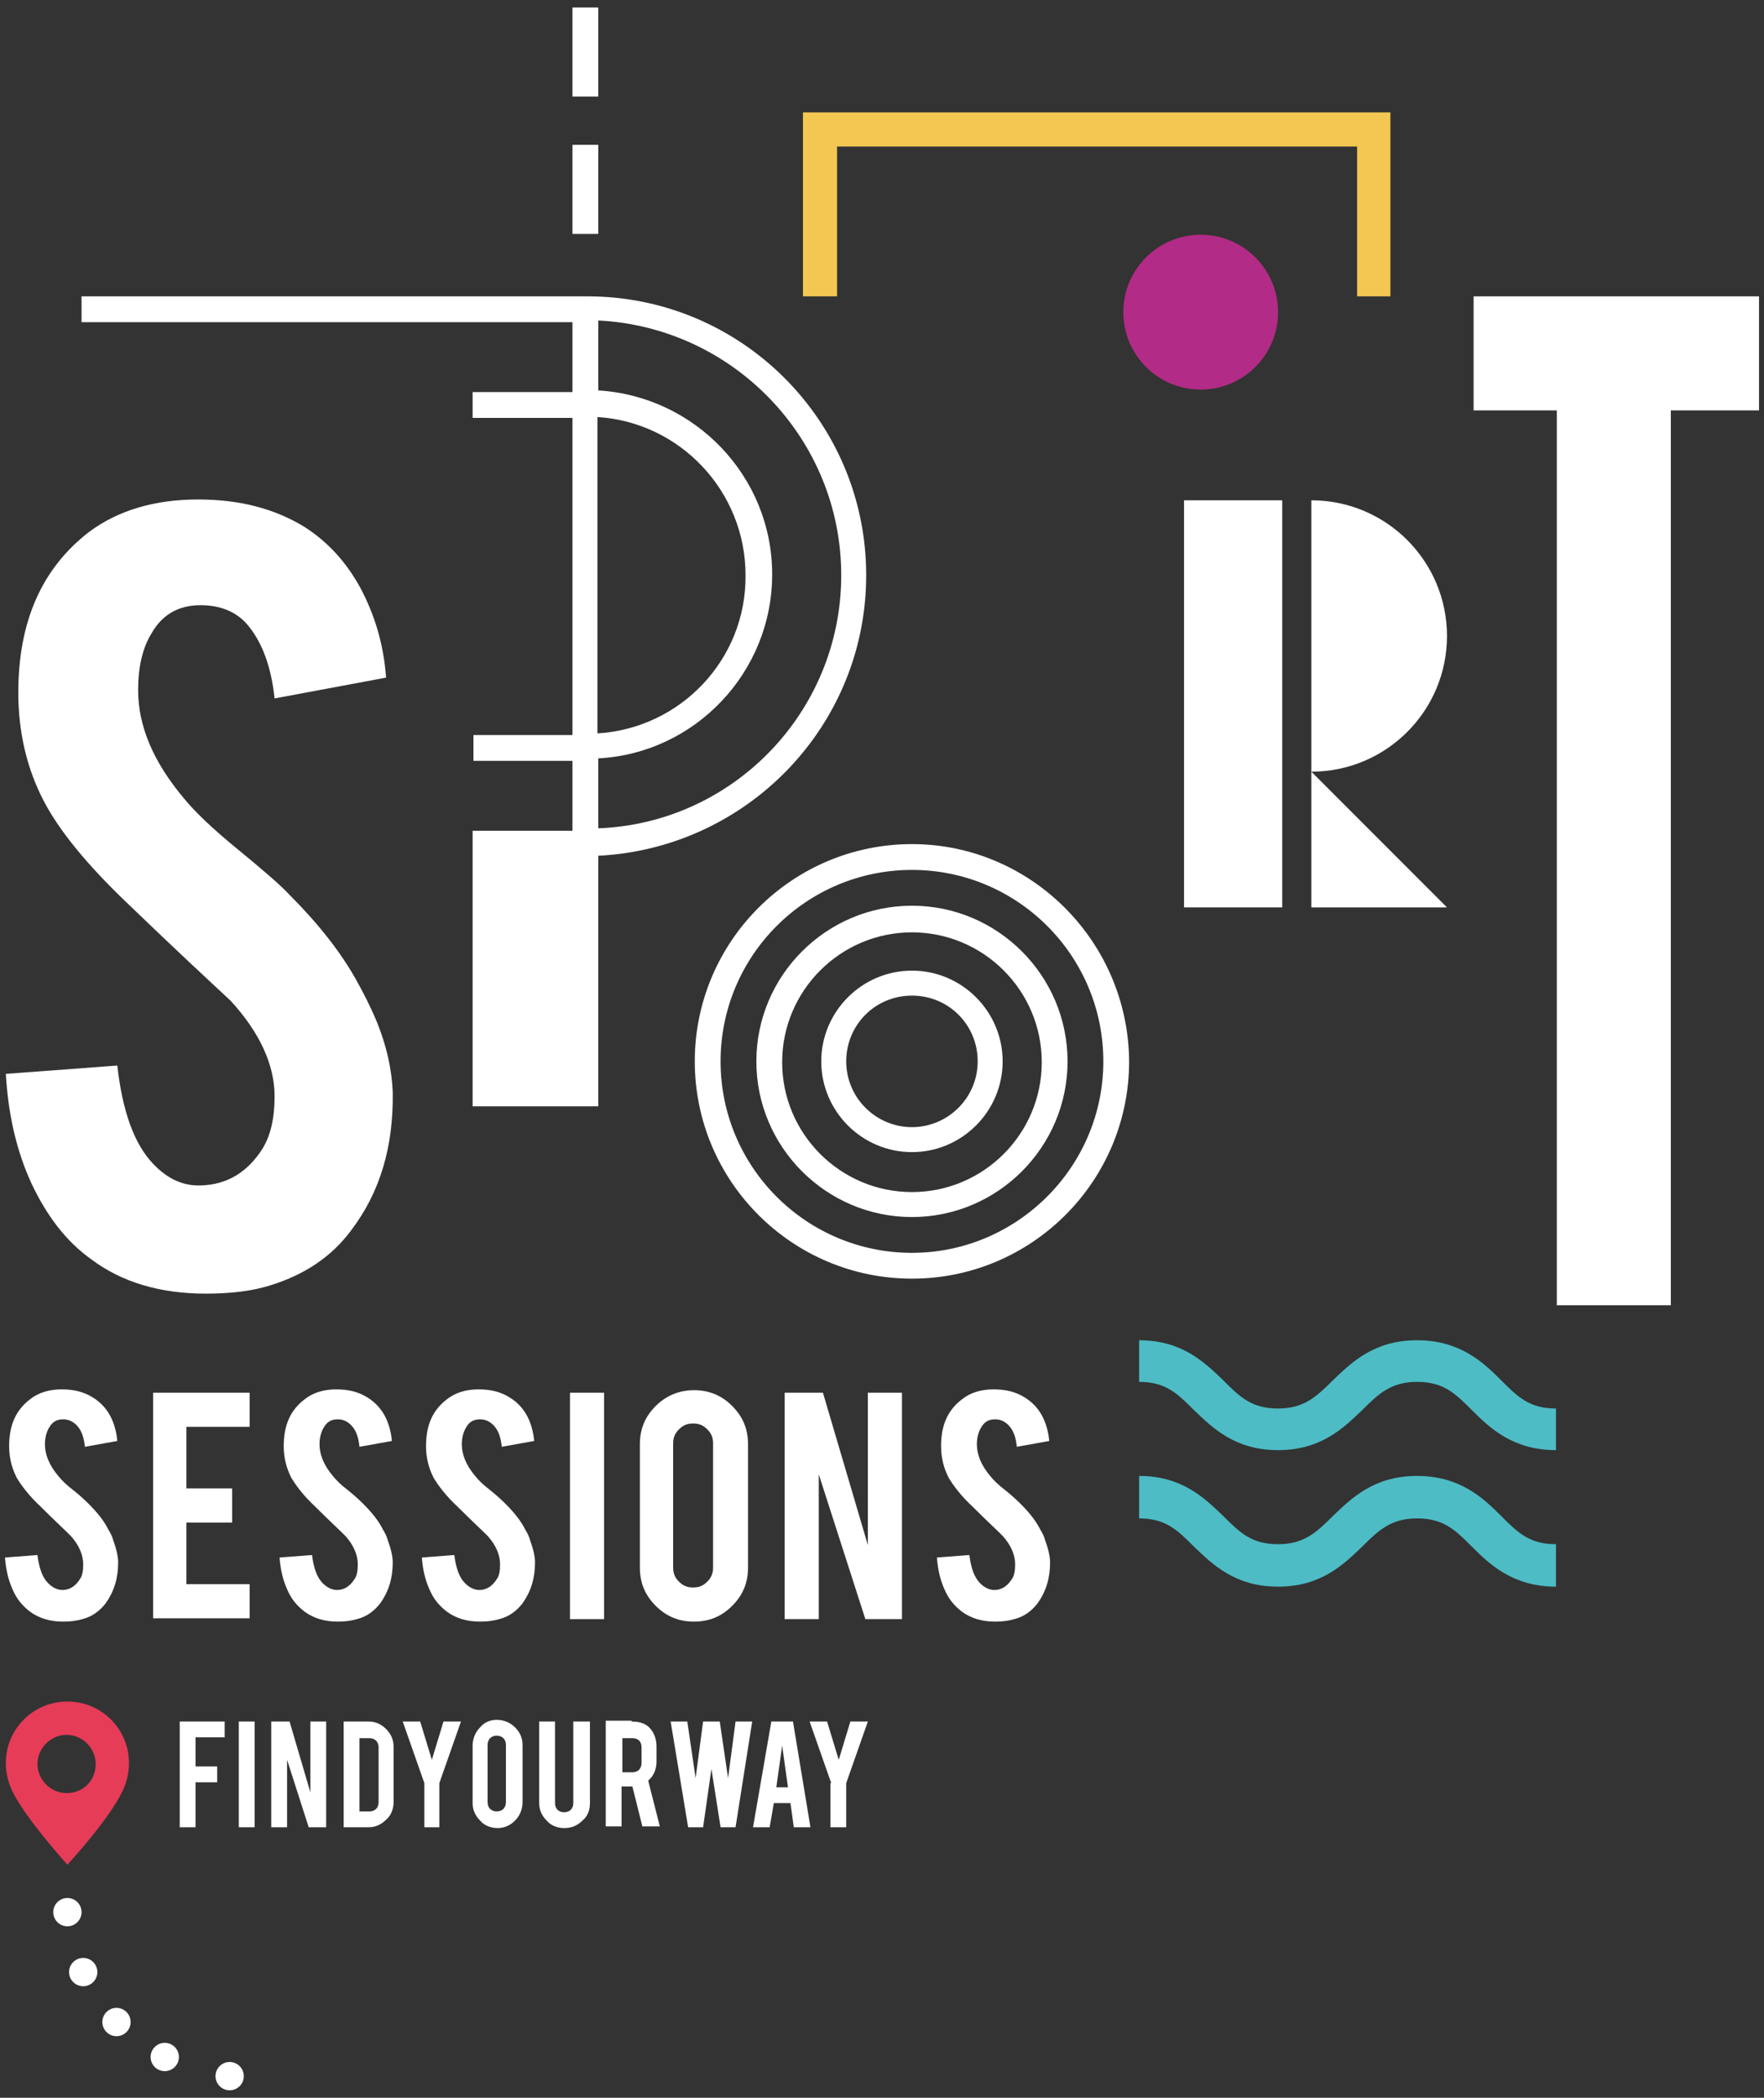
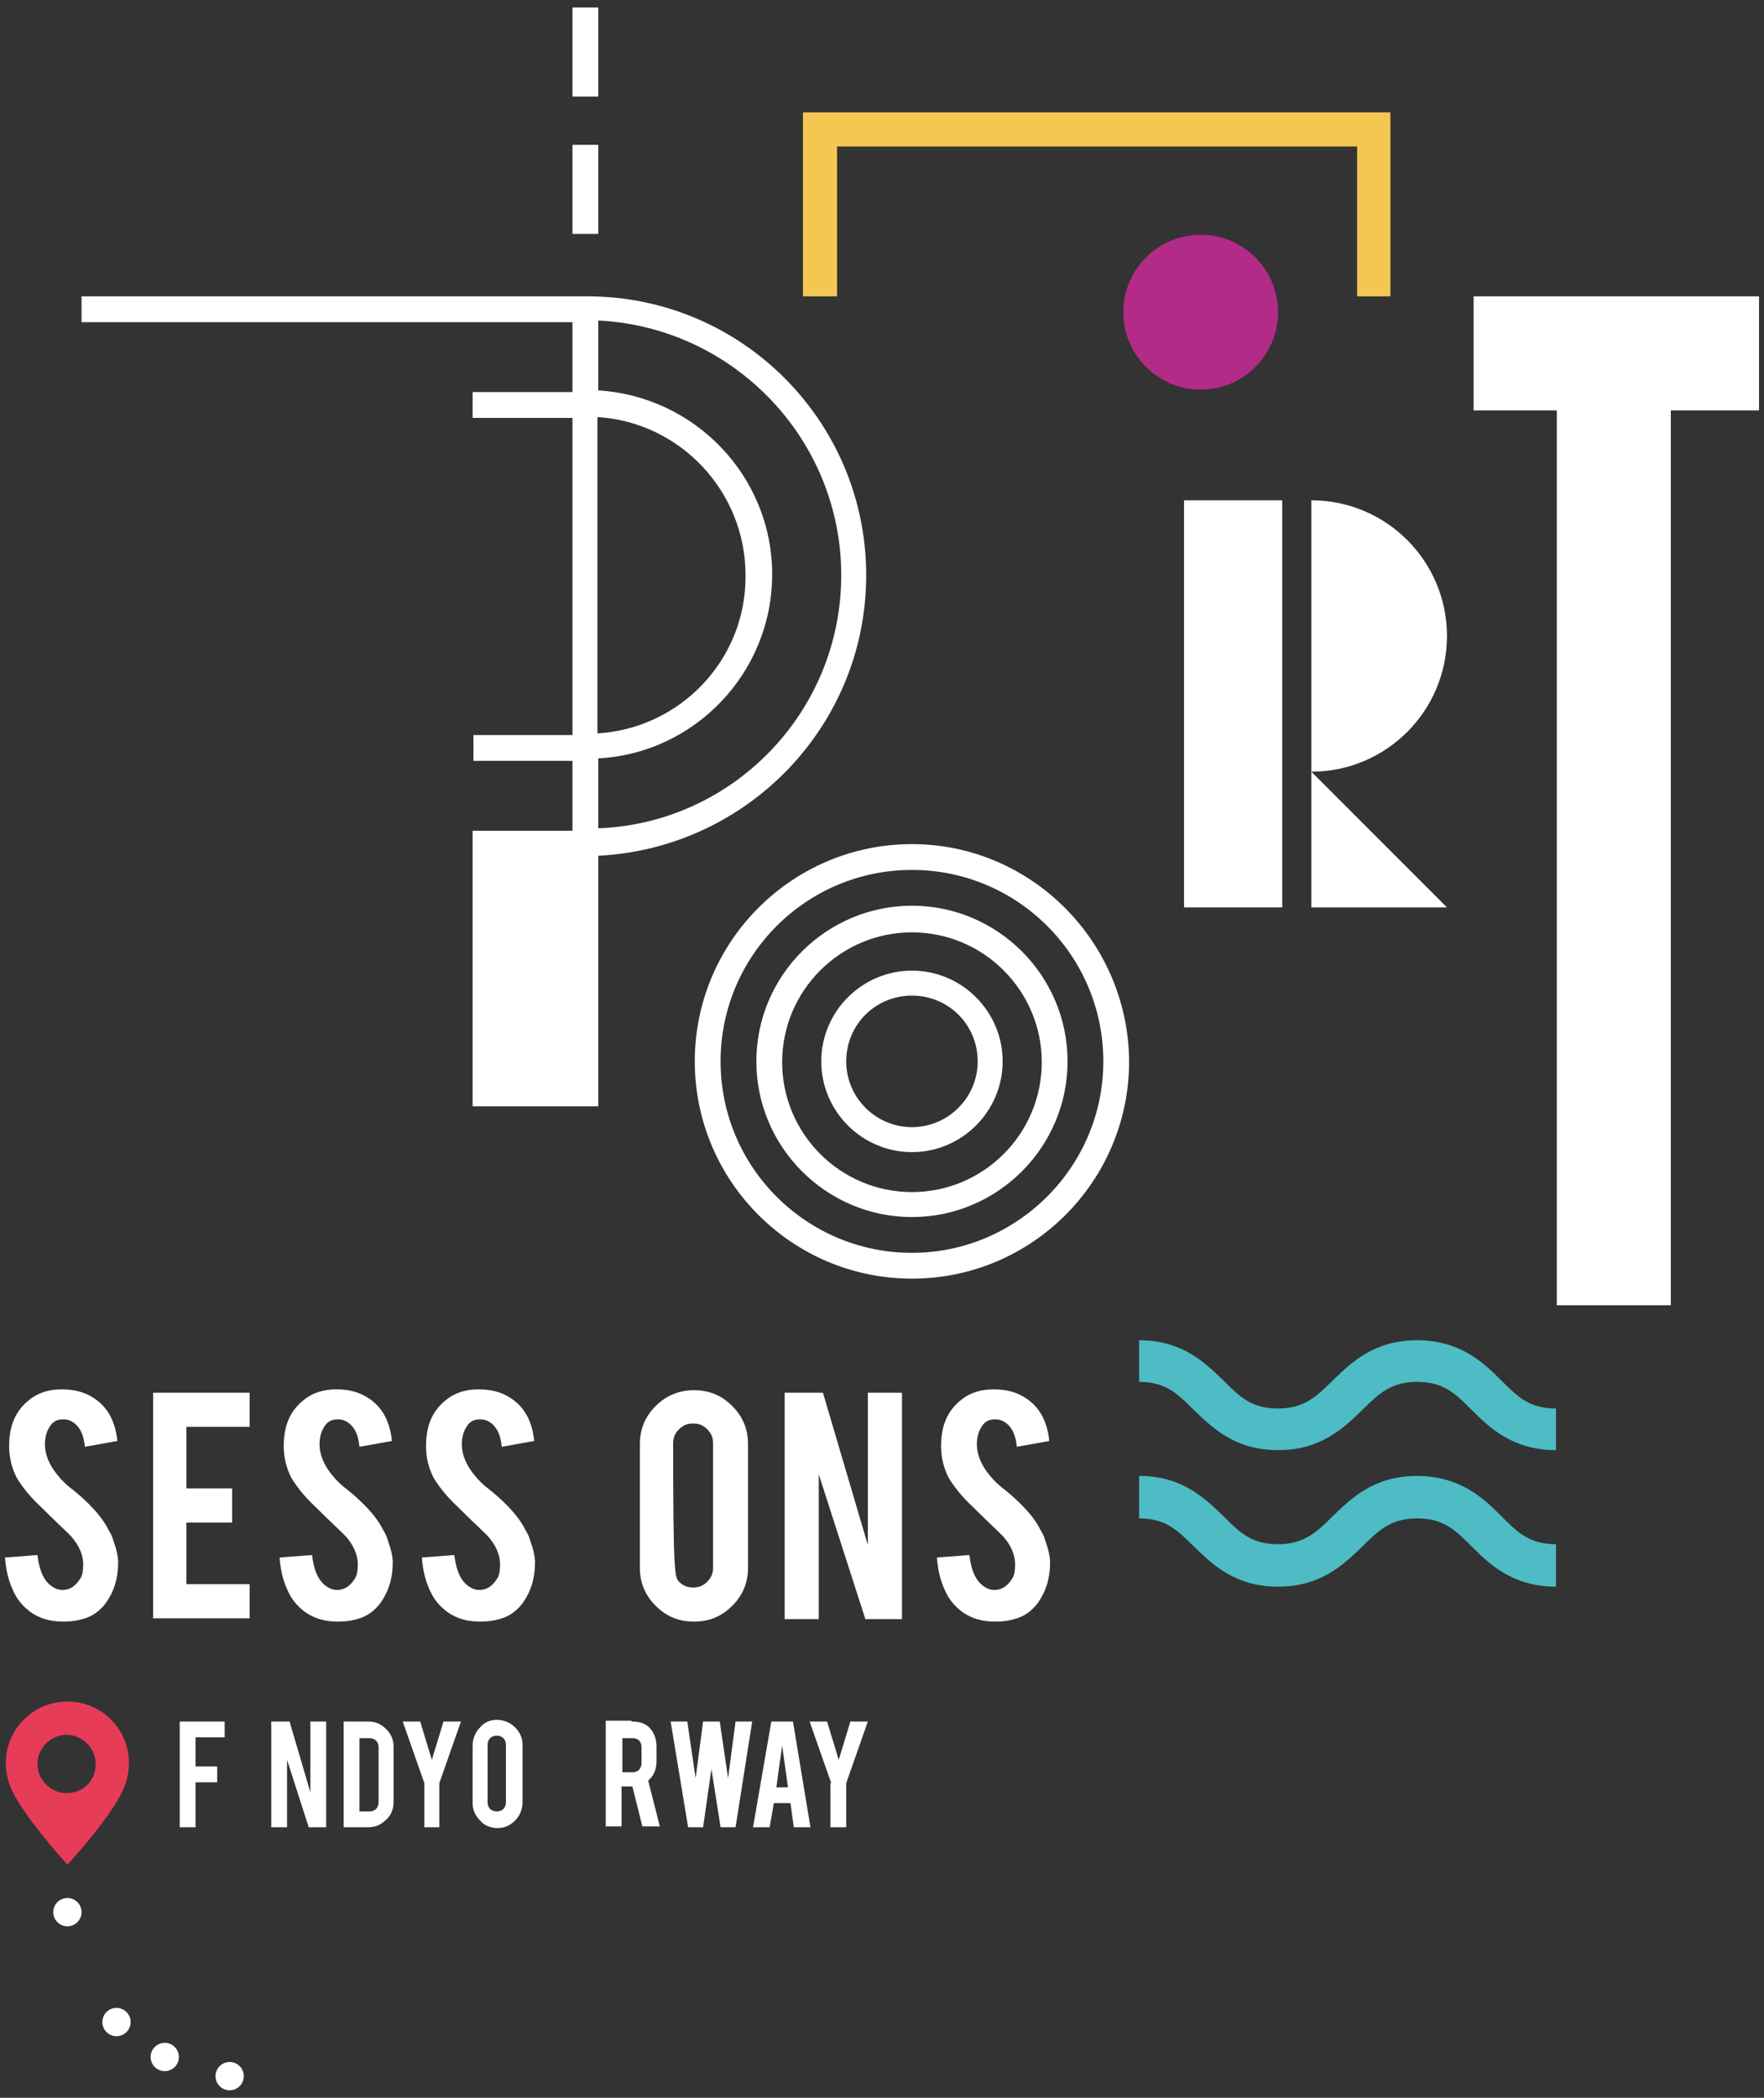
<svg xmlns="http://www.w3.org/2000/svg" width="212px" height="252px" viewBox="0 0 212 252" version="1.1">
  <rect x="0" y="0" width="212" height="252" fill="#333333" stroke="none" />
  <title>Logo(main)</title>
  <desc>Created with Sketch.</desc>
  <g id="Page-1" stroke="none" stroke-width="1" fill="none" fill-rule="evenodd">
    <g id="Logo(main)">
      <circle id="Oval" fill="#B22B86" cx="144.3" cy="37.5" r="9.3" />
      <g id="Group" transform="translate(0, 166)" fill="#FFFFFF">
        <path d="M14.2,21.7 C14.2,23.6 13.7,25.2 12.7,26.6 C12,27.5 11.1,28.2 9.9,28.5 C9.2,28.7 8.5,28.8 7.6,28.8 C6,28.8 4.7,28.4 3.6,27.6 C2.7,26.9 2,26.1 1.5,24.9 C1,23.8 0.7,22.5 0.6,21.1 L4.5,20.8 C4.7,22.4 5.1,23.5 5.8,24.2 C6.3,24.7 6.9,25 7.5,25 C8.4,25 9.1,24.5 9.6,23.7 C9.9,23.3 10,22.7 10,21.9 C10,20.8 9.5,19.6 8.5,18.5 C7.7,17.7 6.5,16.6 4.9,15 C3.5,13.7 2.6,12.5 2,11.5 C1.4,10.3 1.1,9.1 1.1,7.7 C1.1,5.2 1.9,3.4 3.6,2.1 C4.6,1.3 5.9,0.9 7.4,0.9 C8.9,0.9 10.1,1.2 11.2,1.9 C12,2.4 12.7,3.1 13.2,4 C13.7,4.9 14,6 14.1,7.1 L10.2,7.8 C10.1,6.7 9.8,5.8 9.2,5.2 C8.8,4.8 8.3,4.5 7.6,4.5 C6.8,4.5 6.3,4.8 5.9,5.5 C5.6,6 5.4,6.7 5.4,7.5 C5.4,8.7 5.9,10 7,11.3 C7.4,11.8 8,12.4 8.8,13 C9.8,13.8 10.4,14.4 10.7,14.7 C11.7,15.7 12.5,16.7 13,17.7 C13.3,18.2 13.5,18.6 13.6,19 C14,20.1 14.2,21 14.2,21.7 Z" id="Path" />
        <polygon id="Path" points="18.4 28.5 18.4 1.3 30 1.3 30 5.4 22.4 5.4 22.4 12.8 27.9 12.8 27.9 16.9 22.4 16.9 22.4 24.3 30 24.3 30 28.4 18.4 28.4" />
        <path d="M47.2,21.7 C47.2,23.6 46.7,25.2 45.7,26.6 C45,27.5 44.1,28.2 42.9,28.5 C42.2,28.7 41.5,28.8 40.6,28.8 C39,28.8 37.7,28.4 36.6,27.6 C35.7,26.9 35,26.1 34.5,24.9 C34,23.8 33.7,22.5 33.6,21.1 L37.5,20.8 C37.7,22.4 38.1,23.5 38.8,24.2 C39.3,24.7 39.9,25 40.5,25 C41.4,25 42.1,24.5 42.6,23.7 C42.9,23.3 43,22.7 43,21.9 C43,20.8 42.5,19.6 41.5,18.5 C40.7,17.7 39.5,16.6 37.9,15 C36.5,13.7 35.6,12.5 35,11.5 C34.4,10.3 34.1,9.1 34.1,7.7 C34.1,5.2 34.9,3.4 36.6,2.1 C37.6,1.3 38.9,0.9 40.4,0.9 C41.9,0.9 43.1,1.2 44.2,1.9 C45,2.4 45.7,3.1 46.2,4 C46.7,4.9 47,6 47.1,7.1 L43.2,7.8 C43.1,6.7 42.8,5.8 42.2,5.2 C41.8,4.8 41.3,4.5 40.6,4.5 C39.8,4.5 39.3,4.8 38.9,5.5 C38.6,6 38.4,6.7 38.4,7.5 C38.4,8.7 38.9,10 40,11.3 C40.4,11.8 41,12.4 41.8,13 C42.8,13.8 43.4,14.4 43.7,14.7 C44.7,15.7 45.5,16.7 46,17.7 C46.3,18.2 46.5,18.6 46.6,19 C47,20.1 47.2,21 47.2,21.7 Z" id="Path" />
        <path d="M64.3,21.7 C64.3,23.6 63.8,25.2 62.8,26.6 C62.1,27.5 61.2,28.2 60,28.5 C59.3,28.7 58.6,28.8 57.7,28.8 C56.1,28.8 54.8,28.4 53.7,27.6 C52.8,26.9 52.1,26.1 51.6,24.9 C51.1,23.8 50.8,22.5 50.7,21.1 L54.6,20.8 C54.8,22.4 55.2,23.5 55.9,24.2 C56.4,24.7 57,25 57.6,25 C58.5,25 59.2,24.5 59.7,23.7 C60,23.3 60.1,22.7 60.1,21.9 C60.1,20.8 59.6,19.6 58.6,18.5 C57.8,17.7 56.6,16.6 55,15 C53.6,13.7 52.7,12.5 52.1,11.5 C51.5,10.3 51.2,9.1 51.2,7.7 C51.2,5.2 52,3.4 53.7,2.1 C54.7,1.3 56,0.9 57.5,0.9 C59,0.9 60.2,1.2 61.3,1.9 C62.1,2.4 62.8,3.1 63.3,4 C63.8,4.9 64.1,6 64.2,7.1 L60.3,7.8 C60.2,6.7 59.9,5.8 59.3,5.2 C58.9,4.8 58.4,4.5 57.7,4.5 C56.9,4.5 56.4,4.8 56,5.5 C55.7,6 55.5,6.7 55.5,7.5 C55.5,8.7 56,10 57.1,11.3 C57.5,11.8 58.1,12.4 58.9,13 C59.9,13.8 60.5,14.4 60.8,14.7 C61.8,15.7 62.6,16.7 63.1,17.7 C63.4,18.2 63.6,18.6 63.7,19 C64.1,20.1 64.3,21 64.3,21.7 Z" id="Path" />
-         <polygon id="Path" points="72.6 28.5 68.5 28.5 68.5 1.3 72.6 1.3" />
-         <path d="M83.4,1 C85.2,1 86.7,1.6 88,2.9 C89.3,4.2 89.9,5.7 89.9,7.5 L89.9,22.3 C89.9,24.1 89.3,25.6 88,26.9 C86.7,28.2 85.2,28.8 83.4,28.8 C81.6,28.8 80.1,28.2 78.8,26.9 C77.5,25.6 76.9,24.1 76.9,22.3 L76.9,7.5 C76.9,5.7 77.5,4.2 78.8,2.9 C80.1,1.6 81.7,1 83.4,1 Z M85.7,7.4 C85.7,6.7 85.5,6.2 85,5.7 C84.5,5.2 84,5 83.3,5 C82.6,5 82.1,5.2 81.6,5.7 C81.1,6.2 80.9,6.7 80.9,7.4 L80.9,22.3 C80.9,23 81.1,23.5 81.6,24 C82.1,24.5 82.6,24.7 83.3,24.7 C84,24.7 84.5,24.5 85,24 C85.5,23.5 85.7,23 85.7,22.3 L85.7,7.4 Z" id="Shape" fill-rule="nonzero" />
+         <path d="M83.4,1 C85.2,1 86.7,1.6 88,2.9 C89.3,4.2 89.9,5.7 89.9,7.5 L89.9,22.3 C89.9,24.1 89.3,25.6 88,26.9 C86.7,28.2 85.2,28.8 83.4,28.8 C81.6,28.8 80.1,28.2 78.8,26.9 C77.5,25.6 76.9,24.1 76.9,22.3 L76.9,7.5 C76.9,5.7 77.5,4.2 78.8,2.9 C80.1,1.6 81.7,1 83.4,1 Z M85.7,7.4 C85.7,6.7 85.5,6.2 85,5.7 C84.5,5.2 84,5 83.3,5 C82.6,5 82.1,5.2 81.6,5.7 C81.1,6.2 80.9,6.7 80.9,7.4 C80.9,23 81.1,23.5 81.6,24 C82.1,24.5 82.6,24.7 83.3,24.7 C84,24.7 84.5,24.5 85,24 C85.5,23.5 85.7,23 85.7,22.3 L85.7,7.4 Z" id="Shape" fill-rule="nonzero" />
        <polygon id="Path" points="98.9 1.3 104.3 19.6 104.3 1.3 108.4 1.3 108.4 28.5 104 28.5 98.4 11.1 98.4 28.5 94.3 28.5 94.3 1.3" />
        <path d="M126.2,21.7 C126.2,23.6 125.7,25.2 124.7,26.6 C124,27.5 123.1,28.2 121.9,28.5 C121.2,28.7 120.5,28.8 119.6,28.8 C118,28.8 116.7,28.4 115.6,27.6 C114.7,26.9 114,26.1 113.5,24.9 C113,23.8 112.7,22.5 112.6,21.1 L116.5,20.8 C116.7,22.4 117.1,23.5 117.8,24.2 C118.3,24.7 118.9,25 119.5,25 C120.4,25 121.1,24.5 121.6,23.7 C121.9,23.3 122,22.7 122,21.9 C122,20.8 121.5,19.6 120.5,18.5 C119.7,17.7 118.5,16.6 116.9,15 C115.5,13.7 114.6,12.5 114,11.5 C113.4,10.3 113.1,9.1 113.1,7.7 C113.1,5.2 113.9,3.4 115.6,2.1 C116.6,1.3 117.9,0.9 119.4,0.9 C120.9,0.9 122.1,1.2 123.2,1.9 C124,2.4 124.7,3.1 125.2,4 C125.7,4.9 126,6 126.1,7.1 L122.2,7.8 C122.1,6.7 121.8,5.8 121.2,5.2 C120.8,4.8 120.3,4.5 119.6,4.5 C118.8,4.5 118.3,4.8 117.9,5.5 C117.6,6 117.4,6.7 117.4,7.5 C117.4,8.7 117.9,10 119,11.3 C119.4,11.8 120,12.4 120.8,13 C121.8,13.8 122.4,14.4 122.7,14.7 C123.7,15.7 124.5,16.7 125,17.7 C125.3,18.2 125.5,18.6 125.6,19 C126,20.1 126.2,21 126.2,21.7 Z" id="Path" />
      </g>
      <g id="Group" transform="translate(21, 206)" fill="#FFFFFF">
        <polygon id="Path" points="2.5 13.5 0.6 13.5 0.6 0.8 6 0.8 6 2.7 2.5 2.7 2.5 6.2 5.1 6.2 5.1 8.1 2.5 8.1" />
-         <polygon id="Path" points="9.6 13.5 7.7 13.5 7.7 0.8 9.6 0.8" />
        <polygon id="Path" points="13.8 0.8 16.3 9.3 16.3 0.8 18.2 0.8 18.2 13.5 16.1 13.5 13.5 5.4 13.5 13.5 11.6 13.5 11.6 0.8" />
        <path d="M26.3,10.5 C26.3,11.3 26,12.1 25.4,12.6 C24.8,13.2 24.1,13.5 23.3,13.5 L20.3,13.5 L20.3,0.8 L23.3,0.8 C24.1,0.8 24.8,1.1 25.4,1.7 C26,2.3 26.3,3 26.3,3.8 L26.3,10.5 Z M22.2,11.6 L23.4,11.6 C23.7,11.6 24,11.5 24.2,11.3 C24.4,11.1 24.5,10.8 24.5,10.5 L24.5,3.9 C24.5,3.6 24.4,3.3 24.2,3.1 C24,2.9 23.7,2.8 23.4,2.8 L22.2,2.8 L22.2,11.6 Z" id="Shape" fill-rule="nonzero" />
        <polygon id="Path" points="30 8.2 27.4 0.8 29.5 0.8 30.9 5.4 32.3 0.8 34.4 0.8 31.8 8.2 31.8 13.5 30 13.5" />
        <path d="M38.7,0.6 C39.5,0.6 40.3,0.9 40.9,1.5 C41.5,2.1 41.8,2.8 41.8,3.6 L41.8,10.5 C41.8,11.3 41.5,12.1 40.9,12.7 C40.3,13.3 39.6,13.6 38.8,13.6 C38,13.6 37.2,13.3 36.7,12.7 C36.1,12.1 35.8,11.4 35.8,10.6 L35.8,3.7 C35.8,2.9 36.1,2.1 36.7,1.5 C37.2,0.9 37.9,0.6 38.7,0.6 Z M39.8,3.6 C39.8,3.3 39.7,3 39.5,2.8 C39.3,2.6 39,2.5 38.7,2.5 C38.4,2.5 38.1,2.6 37.9,2.8 C37.7,3 37.6,3.3 37.6,3.6 L37.6,10.5 C37.6,10.8 37.7,11.1 37.9,11.3 C38.1,11.5 38.4,11.6 38.7,11.6 C39,11.6 39.3,11.5 39.5,11.3 C39.7,11.1 39.8,10.8 39.8,10.5 L39.8,3.6 Z" id="Shape" fill-rule="nonzero" />
-         <path d="M46.8,13.6 C46,13.6 45.2,13.3 44.7,12.7 C44.1,12.1 43.8,11.4 43.8,10.6 L43.8,0.8 L45.7,0.8 L45.7,10.6 C45.7,10.9 45.8,11.2 46,11.4 C46.2,11.6 46.5,11.7 46.8,11.7 C47.1,11.7 47.4,11.6 47.6,11.4 C47.8,11.2 47.9,10.9 47.9,10.6 L47.9,0.8 L49.9,0.8 L49.9,10.6 C49.9,11.5 49.6,12.2 49,12.7 C48.4,13.3 47.7,13.6 46.8,13.6 Z" id="Path" />
        <path d="M54.9,0.8 C56,0.8 56.7,1.1 57.2,1.7 C57.6,2.2 57.9,2.9 57.9,3.8 L57.9,5.6 C57.9,6.5 57.6,7.3 56.9,7.9 L58.3,13.4 L56.2,13.4 L55,8.6 C54.9,8.6 54.9,8.6 54.8,8.6 L53.7,8.6 L53.7,13.4 L51.8,13.4 L51.8,0.7 L54.9,0.7 L54.9,0.8 Z M56.1,3.9 C56.1,3.2 55.7,2.8 55,2.8 L53.8,2.8 L53.8,6.9 L55,6.9 C55.3,6.9 55.6,6.8 55.8,6.6 C56,6.4 56.1,6.1 56.1,5.8 L56.1,3.9 Z" id="Shape" fill-rule="nonzero" />
        <polygon id="Path" points="67.4 0.8 69.4 0.8 67.4 13.5 65.6 13.5 64.5 6.5 63.5 13.5 61.7 13.5 59.6 0.8 61.6 0.8 62.6 7.6 63.5 0.8 65.5 0.8 66.5 7.6" />
        <path d="M72,10.6 L71.5,13.5 L69.5,13.5 L71.7,0.8 L74.3,0.8 L76.4,13.5 L74.4,13.5 L74,10.6 L72,10.6 Z M73,3.7 L72.3,8.7 L73.7,8.7 L73,3.7 Z" id="Shape" fill-rule="nonzero" />
        <polygon id="Path" points="78.9 8.2 76.3 0.8 78.4 0.8 79.8 5.4 81.2 0.8 83.3 0.8 80.7 8.2 80.7 13.5 78.8 13.5 78.8 8.2" />
      </g>
      <path d="M8.1,204.4 C4,204.4 0.7,207.7 0.7,211.8 C0.7,213 1,214.2 1.5,215.2 C3.1,218.5 8.1,224 8.1,224 C8.1,224 13.1,218.6 14.7,215.2 C15.2,214.2 15.5,213 15.5,211.8 C15.5,207.7 12.2,204.4 8.1,204.4 Z M8,215.4 C6.1,215.4 4.5,213.8 4.5,211.9 C4.5,210 6.1,208.4 8,208.4 C9.9,208.4 11.5,210 11.5,211.9 C11.5,213.9 10,215.4 8,215.4 Z" id="Shape" fill="#E63C58" fill-rule="nonzero" />
      <path d="M187,174.2 C181.8,174.2 179,171.5 176.9,169.4 C174.9,167.4 173.5,166 170.3,166 C167.2,166 165.7,167.4 163.7,169.4 C161.5,171.5 158.8,174.2 153.6,174.2 C148.4,174.2 145.7,171.5 143.5,169.4 C141.5,167.4 140.1,166 136.9,166 L136.9,161 C142.1,161 144.8,163.7 147,165.8 C149,167.8 150.4,169.2 153.6,169.2 C156.7,169.2 158.2,167.8 160.2,165.8 C162.4,163.7 165.1,161 170.3,161 C175.5,161 178.3,163.7 180.4,165.8 C182.4,167.8 183.8,169.2 187,169.2 L187,174.2 Z" id="Path" fill="#4DBCC5" />
      <path d="M187,190.6 C181.8,190.6 179,187.9 176.9,185.8 C174.9,183.8 173.5,182.4 170.3,182.4 C167.2,182.4 165.7,183.8 163.7,185.8 C161.5,187.9 158.8,190.6 153.6,190.6 C148.4,190.6 145.7,187.9 143.5,185.8 C141.5,183.8 140.1,182.4 136.9,182.4 L136.9,177.3 C142.1,177.3 144.8,180 147,182.1 C149,184.1 150.4,185.5 153.6,185.5 C156.7,185.5 158.2,184.1 160.2,182.1 C162.4,180 165.1,177.3 170.3,177.3 C175.5,177.3 178.3,180 180.4,182.1 C182.4,184.1 183.8,185.5 187,185.5 L187,190.6 Z" id="Path" fill="#4DBCC5" />
      <circle id="Oval" fill="#FFFFFF" cx="8.1" cy="229.7" r="1.7" />
-       <circle id="Oval" fill="#FFFFFF" cx="10" cy="236.9" r="1.7" />
      <circle id="Oval" fill="#FFFFFF" cx="14" cy="242.9" r="1.7" />
      <circle id="Oval" fill="#FFFFFF" cx="19.8" cy="247.1" r="1.7" />
      <circle id="Oval" fill="#FFFFFF" cx="27.6" cy="249.4" r="1.7" />
      <g id="Group" fill="#FFFFFF">
        <polygon id="Path" points="177.1 35.6 177.1 49.3 187.1 49.3 187.1 156.8 200.8 156.8 200.8 49.3 211.4 49.3 211.4 35.6" />
        <path d="M104.1,69.1 C104.1,50.6 89.1,35.6 70.6,35.6 L9.8,35.6 L9.8,38.7 L68.8,38.7 L68.8,47.1 L56.8,47.1 L56.8,50.2 L68.8,50.2 L68.8,88.3 L56.9,88.3 L56.9,91.4 L68.8,91.4 L68.8,99.8 L56.8,99.8 L56.8,101.3 L56.8,132.9 L71.9,132.9 L71.9,102.8 C89.8,101.9 104.1,87.2 104.1,69.1 Z M101.1,69.1 C101.1,85.5 88.1,98.9 71.9,99.5 L71.9,91.1 C83.5,90.5 92.8,80.8 92.8,69 C92.8,57.2 83.5,47.6 71.9,46.9 L71.9,38.5 C88.1,39.3 101.1,52.7 101.1,69.1 Z M71.8,88.1 L71.8,50.1 C81.7,50.7 89.6,59 89.6,69.1 C89.7,79.2 81.8,87.5 71.8,88.1 Z" id="Shape" fill-rule="nonzero" />
        <rect id="Rectangle" x="68.8" y="17.4" width="3.1" height="10.7" />
        <rect id="Rectangle" x="68.8" y="0.9" width="3.1" height="10.7" />
        <path d="M109.6,101.4 C95.2,101.4 83.5,113.1 83.5,127.5 C83.5,141.9 95.2,153.6 109.6,153.6 C124,153.6 135.7,141.9 135.7,127.5 C135.6,113.1 123.9,101.4 109.6,101.4 Z M109.6,150.5 C96.9,150.5 86.6,140.2 86.6,127.5 C86.6,114.8 96.9,104.5 109.6,104.5 C122.3,104.5 132.6,114.8 132.6,127.5 C132.6,140.2 122.2,150.5 109.6,150.5 Z" id="Shape" fill-rule="nonzero" />
        <path d="M109.6,108.8 C99.3,108.8 90.9,117.2 90.9,127.5 C90.9,137.8 99.3,146.2 109.6,146.2 C119.9,146.2 128.3,137.8 128.3,127.5 C128.3,117.2 119.9,108.8 109.6,108.8 Z M109.6,143.2 C101,143.2 94,136.2 94,127.6 C94,119 101,112 109.6,112 C118.2,112 125.2,119 125.2,127.6 C125.2,136.2 118.2,143.2 109.6,143.2 Z" id="Shape" fill-rule="nonzero" />
        <path d="M109.6,116.6 C103.6,116.6 98.7,121.5 98.7,127.5 C98.7,133.5 103.6,138.4 109.6,138.4 C115.6,138.4 120.5,133.5 120.5,127.5 C120.5,121.5 115.6,116.6 109.6,116.6 Z M109.6,135.4 C105.3,135.4 101.7,131.9 101.7,127.5 C101.7,123.1 105.2,119.6 109.6,119.6 C114,119.6 117.5,123.1 117.5,127.5 C117.5,131.9 113.9,135.4 109.6,135.4 Z" id="Shape" fill-rule="nonzero" />
        <path d="M173.9,76.4 C173.9,67.4 166.6,60.1 157.6,60.1 L157.6,92.7 C166.6,92.7 173.9,85.4 173.9,76.4 Z" id="Path" />
        <polygon id="Path" points="173.9 109 157.6 92.7 157.6 109" />
        <rect id="Rectangle" x="142.3" y="60.1" width="11.8" height="48.9" />
-         <path d="M42.8,117.7 C40.9,114.3 38.2,110.9 34.8,107.5 C33.8,106.4 31.6,104.5 28.3,101.8 C25.5,99.5 23.4,97.5 22.1,95.9 C18.4,91.5 16.6,87.2 16.6,82.9 C16.6,80.2 17.1,77.9 18.2,76.1 C19.5,73.8 21.5,72.7 24.1,72.7 C26.5,72.7 28.4,73.5 29.7,75 C31.5,77.1 32.6,80.1 33,83.9 L46.4,81.4 C46.1,77.3 45,73.8 43.3,70.6 C41.6,67.5 39.4,65.1 36.6,63.3 C33,61.1 28.8,60 23.8,60 C18.6,60 14.2,61.3 10.7,63.9 C5,68.3 2.2,74.7 2.2,83.2 C2.2,87.9 3.2,92.3 5.3,96.3 C7.2,99.9 10.5,103.9 15.2,108.4 C20.7,113.7 24.9,117.6 27.7,120.2 C31.2,124 33,127.9 33,131.7 C33,134.4 32.5,136.4 31.6,137.9 C29.8,140.8 27.3,142.3 24.2,142.4 C22,142.5 20.1,141.6 18.4,139.8 C16.1,137.4 14.7,133.4 14.1,128 L0.7,129 C1,134 2,138.3 3.8,142.2 C5.6,146 7.9,149.1 11,151.3 C14.6,154 19.2,155.4 24.7,155.4 C27.7,155.4 30.3,155.1 32.5,154.4 C36.7,153.1 39.9,150.9 42.2,147.8 C45.7,143.2 47.3,137.7 47.2,131.2 C47.1,128.6 46.5,125.6 45.1,122.3 C44.4,120.7 43.7,119.3 42.8,117.7 Z" id="Path" />
      </g>
      <polygon id="Path" fill="#F4C753" points="167.1 35.6 163.1 35.6 163.1 17.6 100.6 17.6 100.6 35.6 96.5 35.6 96.5 13.5 167.1 13.5" />
    </g>
  </g>
</svg>